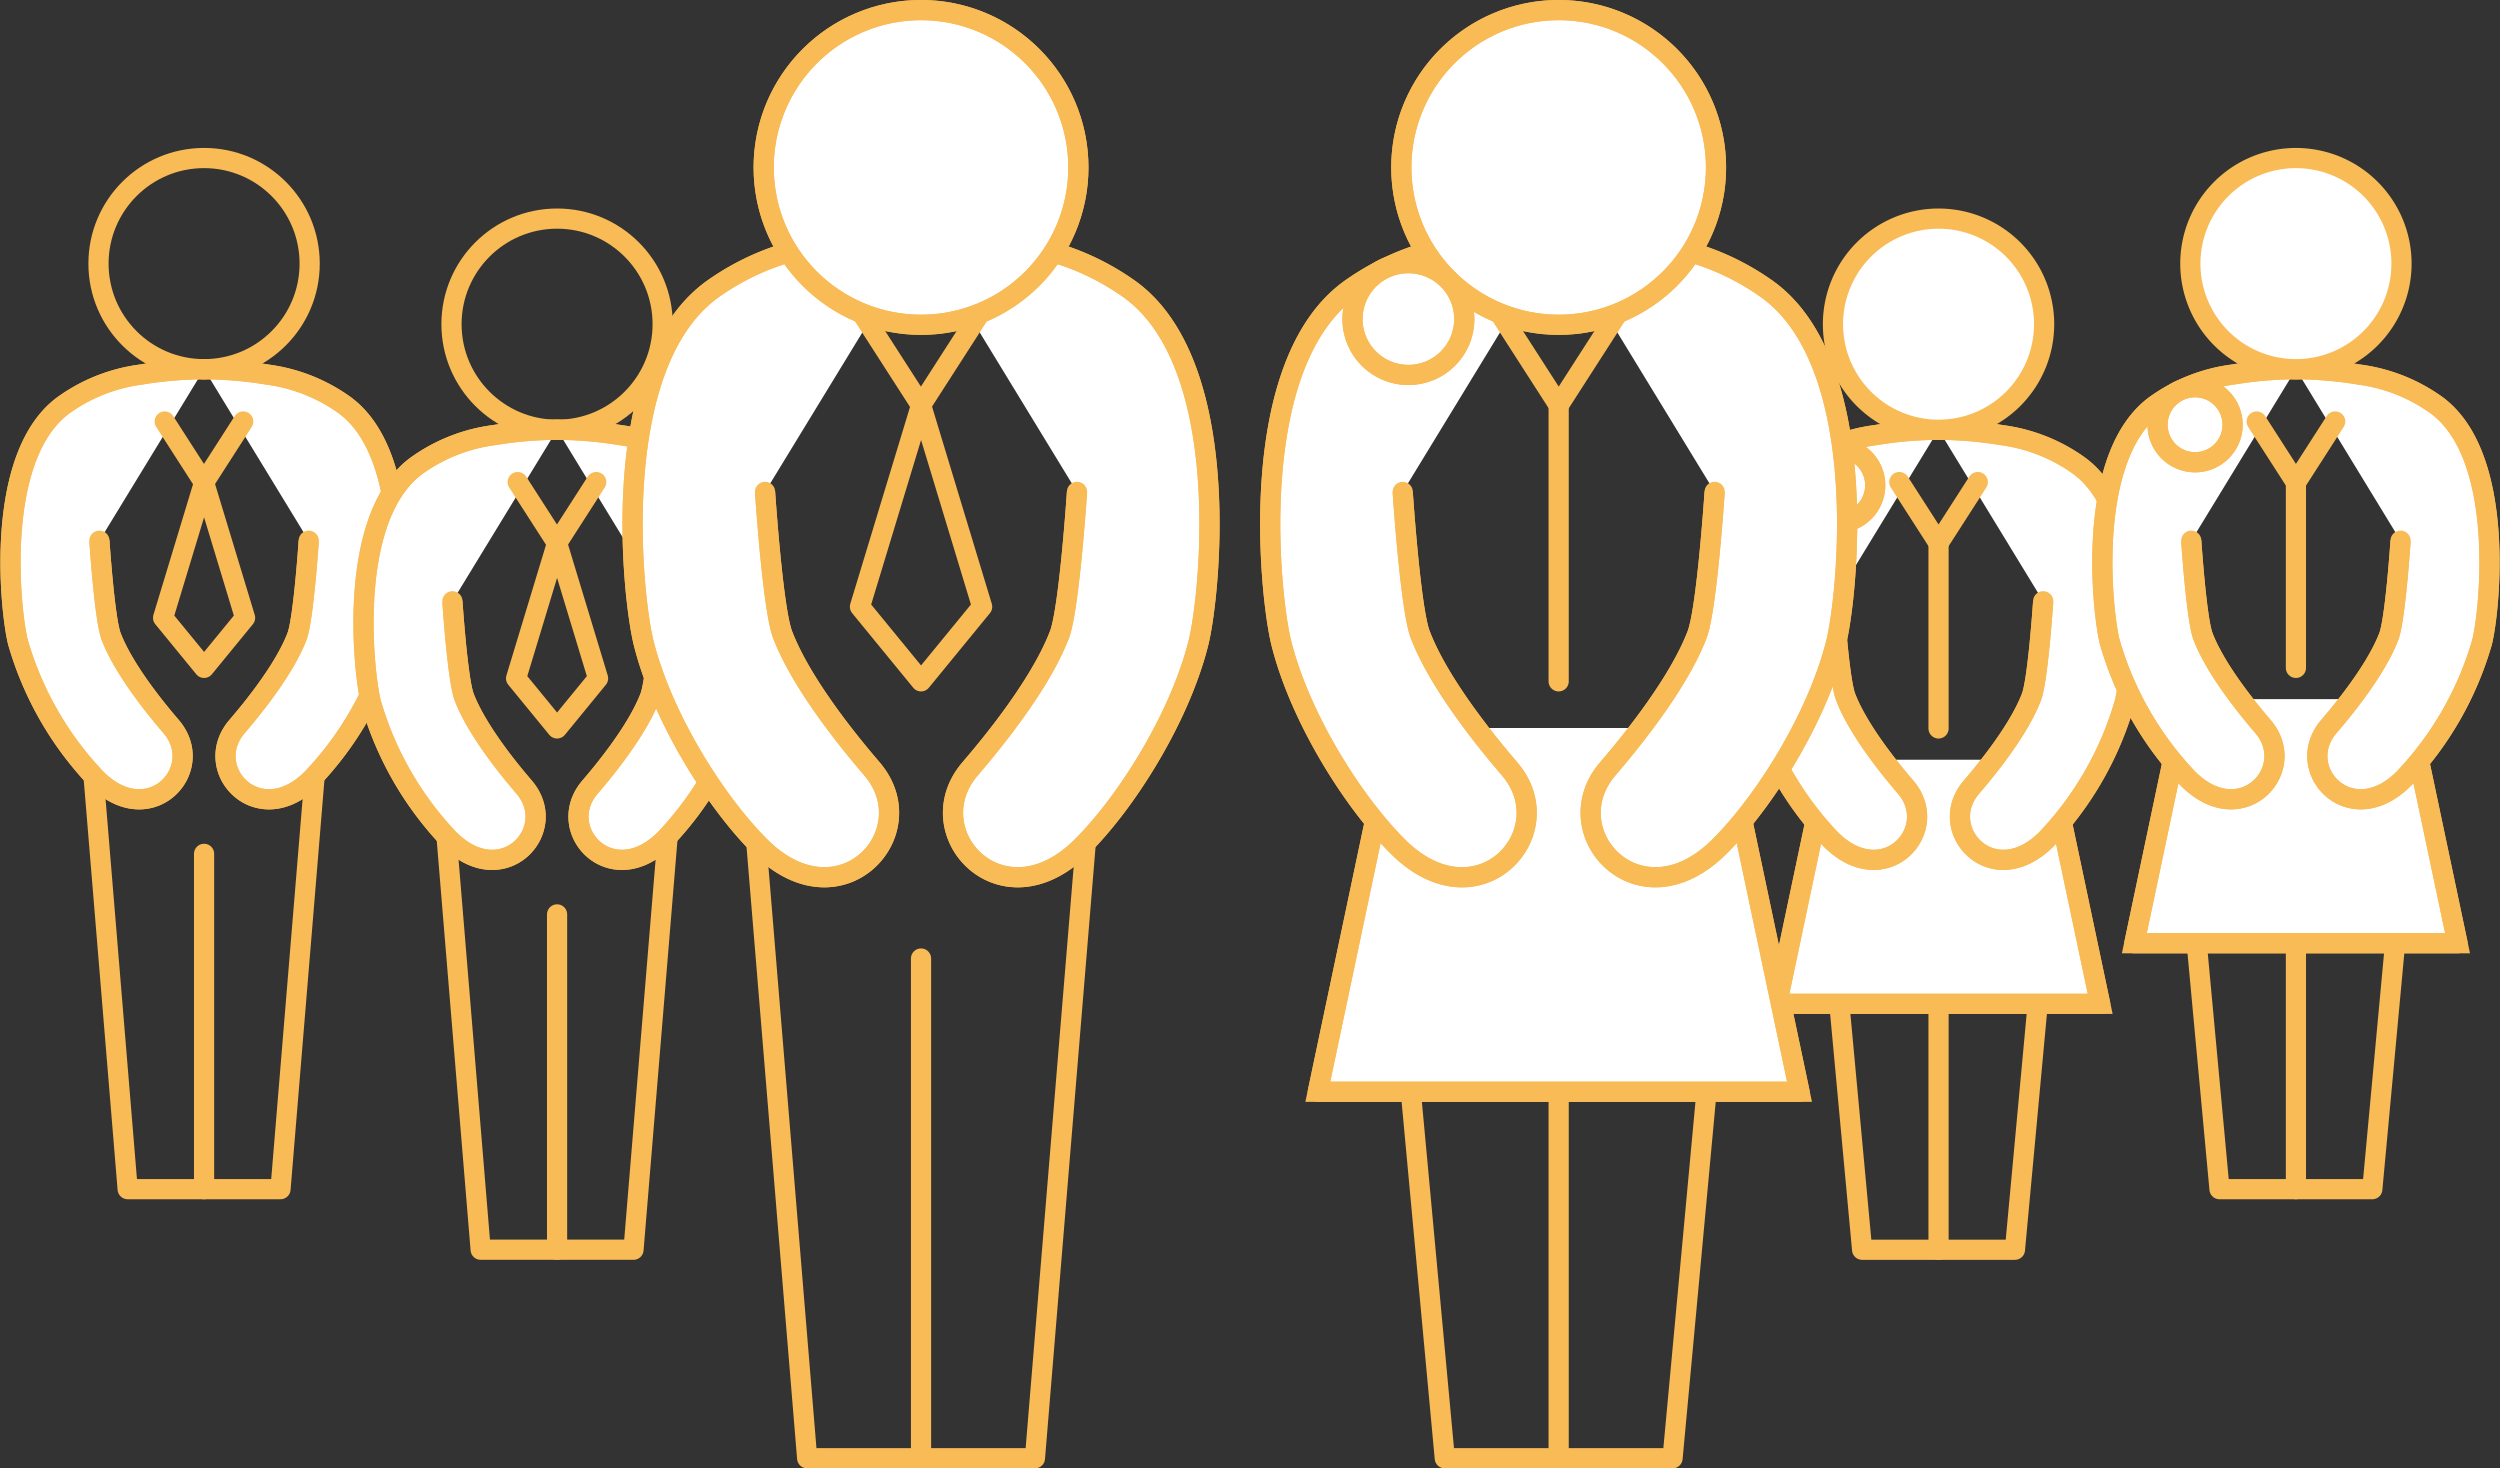
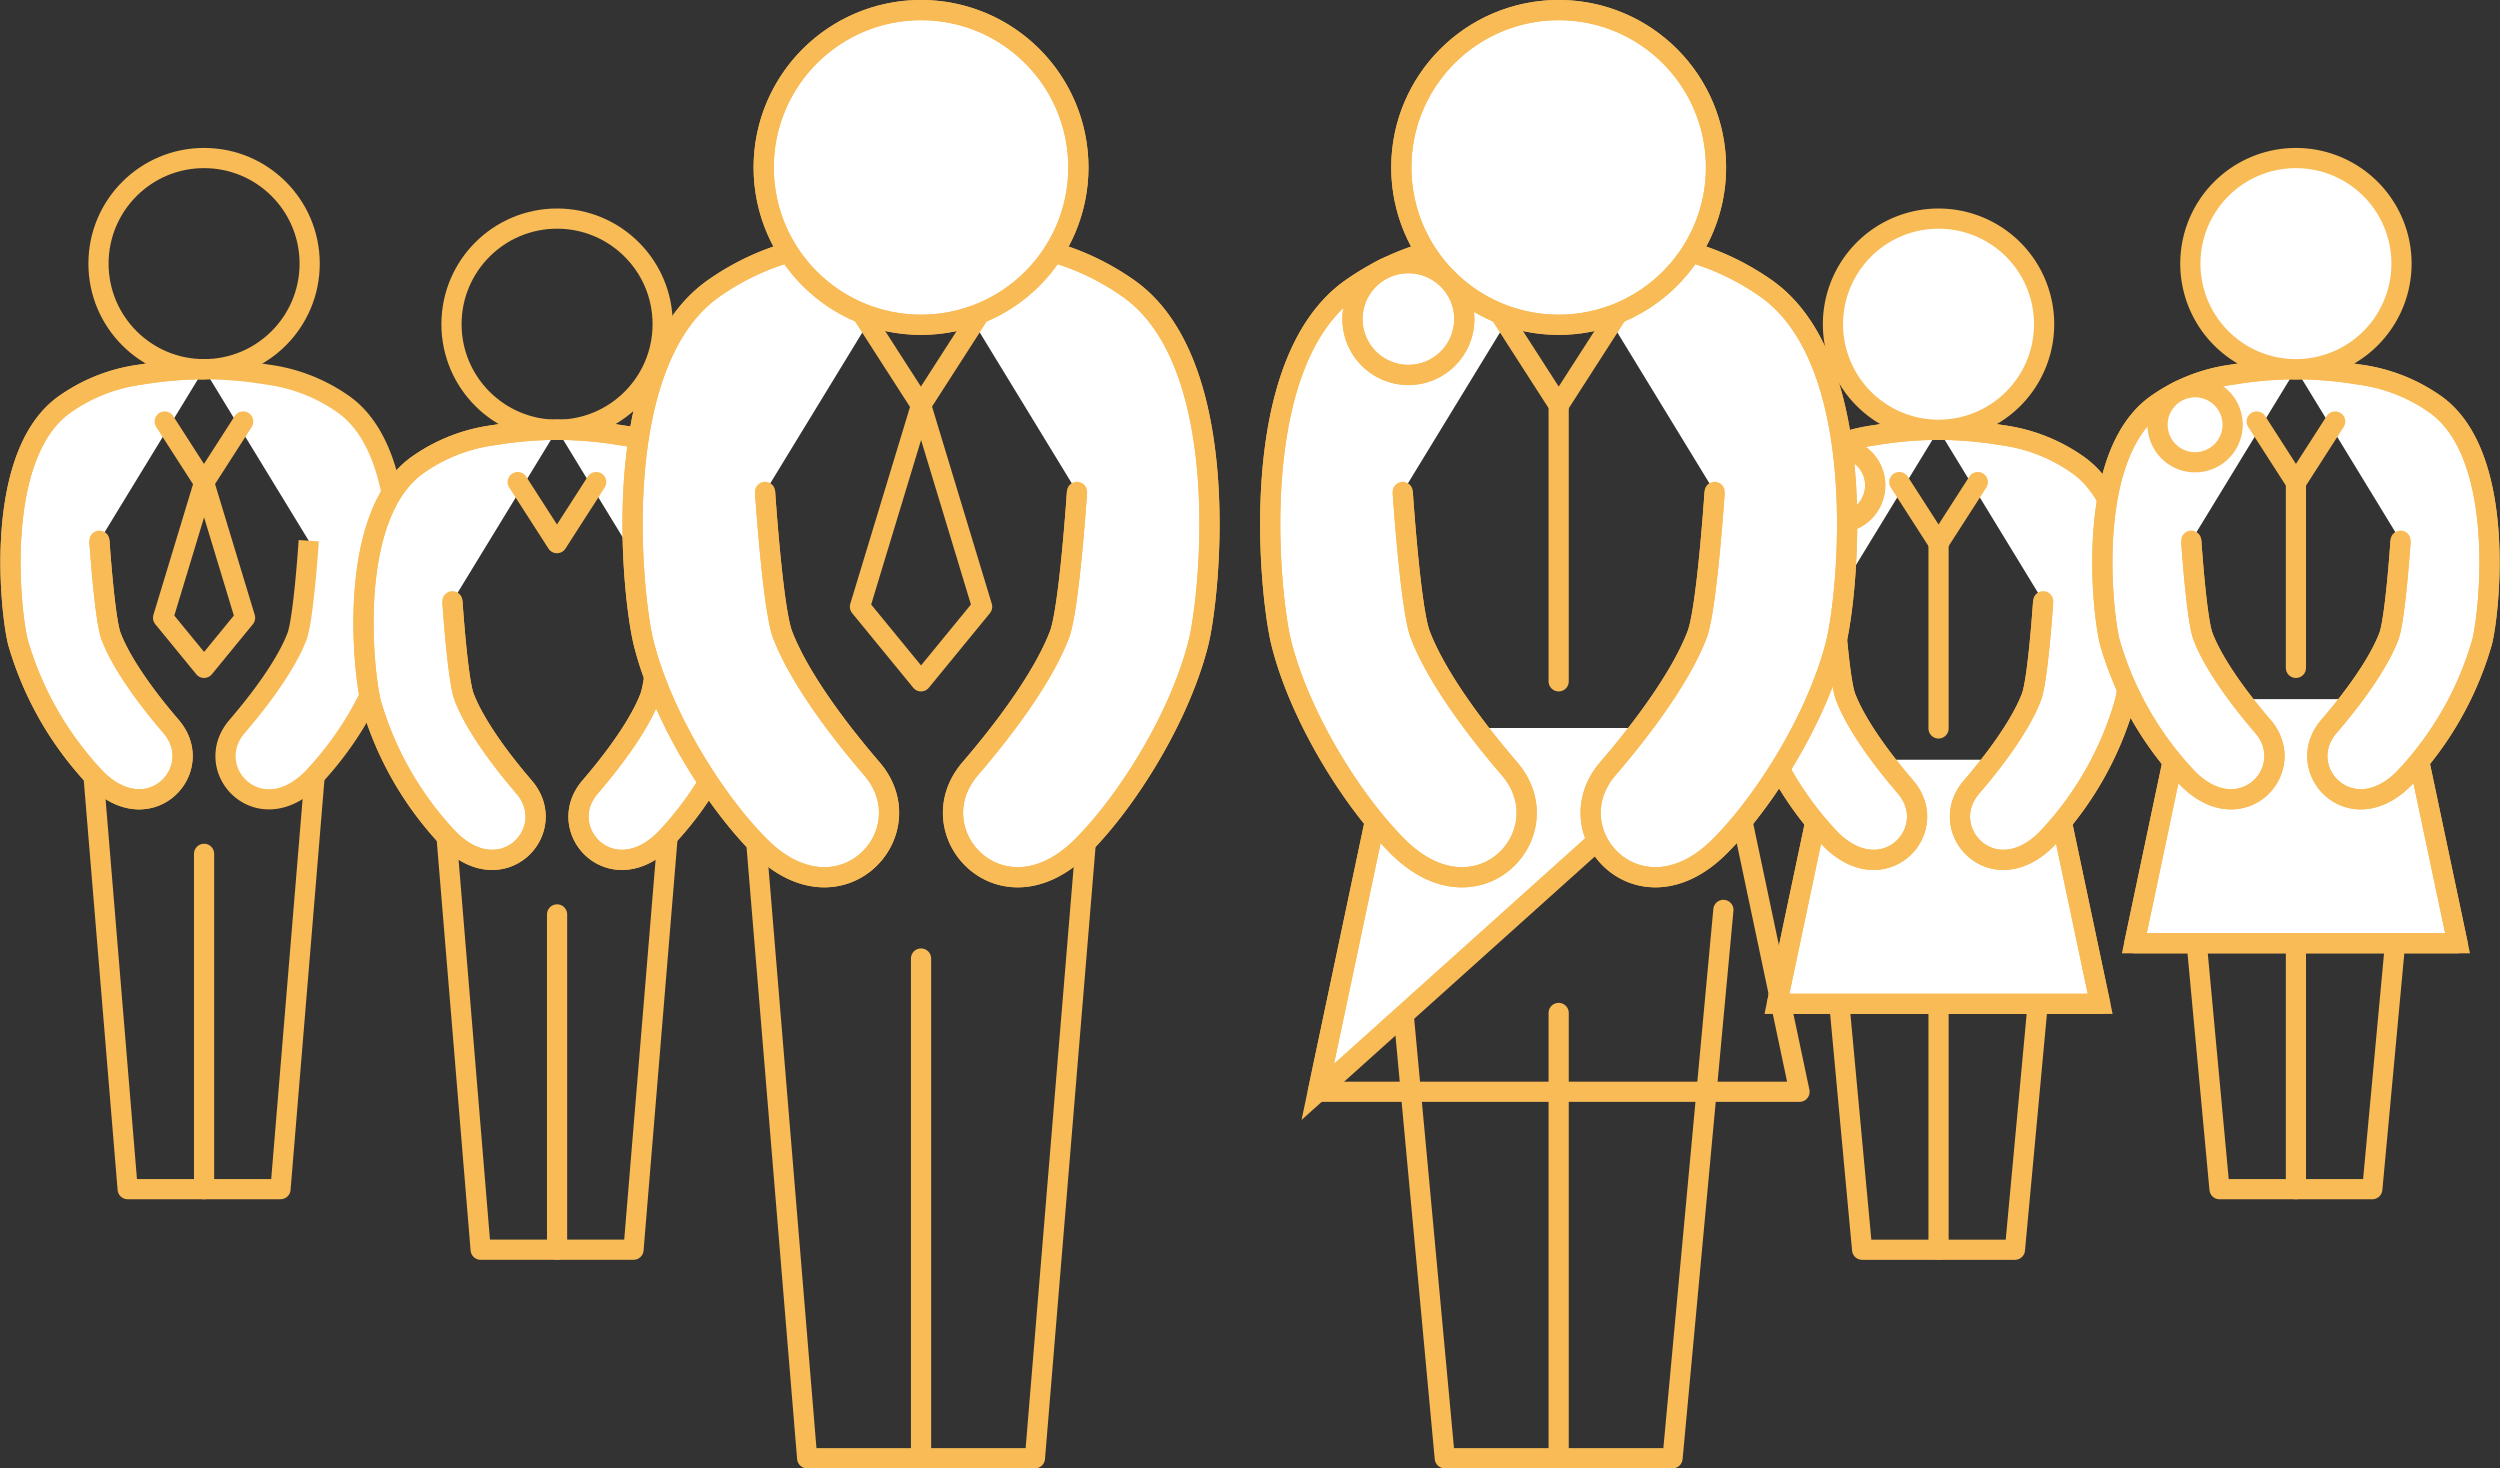
<svg xmlns="http://www.w3.org/2000/svg" width="247.663" height="145.462" viewBox="0 0 247.663 145.462">
  <rect x="0" y="0" width="247.663" height="145.462" fill="#333333" stroke="none" />
  <g transform="translate(-940.418 -1540.283)">
    <g transform="translate(941.458 1555.938)">
      <path d="M3.844,23l3.38,40.909H22.365L25.745,23" transform="translate(4.383 38.24)" fill="none" stroke="#f8bb56" stroke-linecap="round" stroke-linejoin="round" stroke-width="2" />
      <path d="M19.676,6.612a39.252,39.252,0,0,0-6.256.531,16.856,16.856,0,0,0-7.471,2.893C-1.2,14.971.461,30.567,1.239,33.657A32.784,32.784,0,0,0,9.007,47.2c5.3,5.257,11-.932,7.432-5.156-.561-.667-4.536-5.205-5.968-8.959-.652-1.712-1.164-9.483-1.164-9.483" transform="translate(-0.5 14.309)" fill="#fff" stroke="#f8bb56" stroke-width="2" />
      <path d="M19.676,6.612a39.252,39.252,0,0,0-6.256.531,16.856,16.856,0,0,0-7.471,2.893C-1.2,14.971.461,30.567,1.239,33.657A32.784,32.784,0,0,0,9.007,47.2c5.3,5.257,11-.932,7.432-5.156-.561-.667-4.536-5.205-5.968-8.959-.652-1.712-1.164-9.483-1.164-9.483" transform="translate(-0.5 14.309)" fill="none" stroke="#f8bb56" stroke-linecap="round" stroke-linejoin="round" stroke-width="2" />
      <path d="M8.3,6.612a39.251,39.251,0,0,1,6.256.531,16.856,16.856,0,0,1,7.471,2.893c7.154,4.935,5.488,20.531,4.711,23.621A32.784,32.784,0,0,1,18.964,47.2c-5.3,5.257-11-.932-7.432-5.156.561-.667,4.536-5.205,5.968-8.959.652-1.712,1.164-9.483,1.164-9.483" transform="translate(10.881 14.309)" fill="#fff" stroke="#f8bb56" stroke-width="2" />
-       <path d="M8.3,6.612a39.251,39.251,0,0,1,6.256.531,16.856,16.856,0,0,1,7.471,2.893c7.154,4.935,5.488,20.531,4.711,23.621A32.784,32.784,0,0,1,18.964,47.2c-5.3,5.257-11-.932-7.432-5.156.561-.667,4.536-5.205,5.968-8.959.652-1.712,1.164-9.483,1.164-9.483" transform="translate(10.881 14.309)" fill="none" stroke="#f8bb56" stroke-linecap="round" stroke-linejoin="round" stroke-width="2" />
      <ellipse cx="10.46" cy="10.46" rx="10.46" ry="10.46" transform="translate(8.717 0)" fill="none" stroke="#f8bb56" stroke-linecap="round" stroke-miterlimit="10" stroke-width="2" />
      <line y1="33.222" transform="translate(19.177 68.931)" fill="none" stroke="#f8bb56" stroke-linecap="round" stroke-linejoin="round" stroke-width="2" />
      <path d="M14.767,24.575l-4.061-13.4-4.061,13.4,4.061,4.959Z" transform="translate(8.471 20.973)" fill="none" stroke="#f8bb56" stroke-linecap="round" stroke-linejoin="round" stroke-width="2" />
      <path d="M6.709,8.718,10.6,14.769l3.889-6.052" transform="translate(8.566 17.383)" fill="none" stroke="#f8bb56" stroke-linecap="round" stroke-linejoin="round" stroke-width="2" />
    </g>
    <g transform="translate(976.428 1561.938)">
      <path d="M3.844,23l3.38,40.909H22.365L25.745,23" transform="translate(4.383 38.24)" fill="none" stroke="#f8bb56" stroke-linecap="round" stroke-linejoin="round" stroke-width="2" />
      <path d="M19.676,6.612a39.252,39.252,0,0,0-6.256.531,16.856,16.856,0,0,0-7.471,2.893C-1.2,14.971.461,30.567,1.239,33.657A32.784,32.784,0,0,0,9.007,47.2c5.3,5.257,11-.932,7.432-5.156-.561-.667-4.536-5.205-5.968-8.959-.652-1.712-1.164-9.483-1.164-9.483" transform="translate(-0.5 14.309)" fill="#fff" stroke="#f8bb56" stroke-width="2" />
      <path d="M19.676,6.612a39.252,39.252,0,0,0-6.256.531,16.856,16.856,0,0,0-7.471,2.893C-1.2,14.971.461,30.567,1.239,33.657A32.784,32.784,0,0,0,9.007,47.2c5.3,5.257,11-.932,7.432-5.156-.561-.667-4.536-5.205-5.968-8.959-.652-1.712-1.164-9.483-1.164-9.483" transform="translate(-0.5 14.309)" fill="none" stroke="#f8bb56" stroke-linecap="round" stroke-linejoin="round" stroke-width="2" />
      <path d="M8.3,6.612a39.251,39.251,0,0,1,6.256.531,16.856,16.856,0,0,1,7.471,2.893c7.154,4.935,5.488,20.531,4.711,23.621A32.784,32.784,0,0,1,18.964,47.2c-5.3,5.257-11-.932-7.432-5.156.561-.667,4.536-5.205,5.968-8.959.652-1.712,1.164-9.483,1.164-9.483" transform="translate(10.881 14.309)" fill="#fff" stroke="#f8bb56" stroke-width="2" />
      <path d="M8.3,6.612a39.251,39.251,0,0,1,6.256.531,16.856,16.856,0,0,1,7.471,2.893c7.154,4.935,5.488,20.531,4.711,23.621A32.784,32.784,0,0,1,18.964,47.2c-5.3,5.257-11-.932-7.432-5.156.561-.667,4.536-5.205,5.968-8.959.652-1.712,1.164-9.483,1.164-9.483" transform="translate(10.881 14.309)" fill="none" stroke="#f8bb56" stroke-linecap="round" stroke-linejoin="round" stroke-width="2" />
      <ellipse cx="10.46" cy="10.46" rx="10.46" ry="10.46" transform="translate(8.717 0)" fill="none" stroke="#f8bb56" stroke-linecap="round" stroke-miterlimit="10" stroke-width="2" />
      <line y1="33.222" transform="translate(19.177 68.931)" fill="none" stroke="#f8bb56" stroke-linecap="round" stroke-linejoin="round" stroke-width="2" />
-       <path d="M14.767,24.575l-4.061-13.4-4.061,13.4,4.061,4.959Z" transform="translate(8.471 20.973)" fill="none" stroke="#f8bb56" stroke-linecap="round" stroke-linejoin="round" stroke-width="2" />
      <path d="M6.709,8.718,10.6,14.769l3.889-6.052" transform="translate(8.566 17.383)" fill="none" stroke="#f8bb56" stroke-linecap="round" stroke-linejoin="round" stroke-width="2" />
    </g>
    <g transform="translate(1113.285 1561.938)">
      <path d="M24.983,24.816l3.38,36.453H43.5l3.38-36.453" transform="translate(-16.758 40.882)" fill="none" stroke="#f8bb56" stroke-linecap="round" stroke-linejoin="round" stroke-width="2" />
      <line y1="29.602" transform="translate(19.175 72.55)" fill="none" stroke="#f8bb56" stroke-linecap="round" stroke-linejoin="round" stroke-width="2" />
      <path d="M28.03,19.9l-5.1,24.181H54.949L49.844,19.9" transform="translate(-19.762 33.708)" fill="#fff" stroke="#f8bb56" stroke-width="2" />
      <path d="M28.03,19.9l-5.1,24.181H54.949L49.844,19.9" transform="translate(-19.762 33.708)" fill="none" stroke="#f8bb56" stroke-linecap="round" stroke-linejoin="round" stroke-width="2" />
      <path d="M40.815,6.612a39.25,39.25,0,0,0-6.256.531,16.855,16.855,0,0,0-7.471,2.893c-7.153,4.935-5.488,20.53-4.711,23.62A32.783,32.783,0,0,0,30.147,47.2c5.3,5.257,11-.932,7.431-5.156-.561-.667-4.536-5.205-5.968-8.959-.652-1.712-1.164-9.483-1.164-9.483" transform="translate(-21.64 14.308)" fill="#fff" stroke="#f8bb56" stroke-width="2" />
      <path d="M40.815,6.612a39.25,39.25,0,0,0-6.256.531,16.855,16.855,0,0,0-7.471,2.893c-7.153,4.935-5.488,20.53-4.711,23.62A32.783,32.783,0,0,0,30.147,47.2c5.3,5.257,11-.932,7.431-5.156-.561-.667-4.536-5.205-5.968-8.959-.652-1.712-1.164-9.483-1.164-9.483" transform="translate(-21.64 14.308)" fill="none" stroke="#f8bb56" stroke-linecap="round" stroke-linejoin="round" stroke-width="2" />
      <path d="M29.435,6.612a39.25,39.25,0,0,1,6.256.531,16.855,16.855,0,0,1,7.471,2.893c7.153,4.935,5.488,20.53,4.711,23.62A32.783,32.783,0,0,1,40.1,47.2c-5.3,5.257-11-.932-7.431-5.156.561-.667,4.536-5.205,5.968-8.959.652-1.712,1.164-9.483,1.164-9.483" transform="translate(-10.259 14.308)" fill="#fff" stroke="#f8bb56" stroke-width="2" />
      <path d="M29.435,6.612a39.25,39.25,0,0,1,6.256.531,16.855,16.855,0,0,1,7.471,2.893c7.153,4.935,5.488,20.53,4.711,23.62A32.783,32.783,0,0,1,40.1,47.2c-5.3,5.257-11-.932-7.431-5.156.561-.667,4.536-5.205,5.968-8.959.652-1.712,1.164-9.483,1.164-9.483" transform="translate(-10.259 14.308)" fill="none" stroke="#f8bb56" stroke-linecap="round" stroke-linejoin="round" stroke-width="2" />
      <path d="M25.183,10.96a10.459,10.459,0,1,1,10.459,10.46A10.46,10.46,0,0,1,25.183,10.96" transform="translate(-16.467 -0.5)" fill="#fff" stroke="#f8bb56" stroke-width="2" />
      <path d="M23.863,11.055a3.717,3.717,0,1,1,3.717,3.717,3.717,3.717,0,0,1-3.717-3.717" transform="translate(-18.394 15.368)" fill="#fff" stroke="#f8bb56" stroke-width="2" />
      <ellipse cx="3.717" cy="3.717" rx="3.717" ry="3.717" transform="translate(5.468 22.706)" fill="none" stroke="#f8bb56" stroke-linecap="round" stroke-miterlimit="10" stroke-width="2" />
      <path d="M27.854,8.718l3.889,6.051,3.889-6.051" transform="translate(-12.567 17.382)" fill="none" stroke="#f8bb56" stroke-linecap="round" stroke-linejoin="round" stroke-width="2" />
      <line y2="18.575" transform="translate(19.175 31.933)" fill="none" stroke="#f8bb56" stroke-linecap="round" stroke-linejoin="round" stroke-width="2" />
    </g>
    <g transform="translate(1148.689 1555.938)">
      <path d="M24.983,24.816l3.38,36.453H43.5l3.38-36.453" transform="translate(-16.758 40.882)" fill="none" stroke="#f8bb56" stroke-linecap="round" stroke-linejoin="round" stroke-width="2" />
      <line y1="29.602" transform="translate(19.175 72.55)" fill="none" stroke="#f8bb56" stroke-linecap="round" stroke-linejoin="round" stroke-width="2" />
      <path d="M28.03,19.9l-5.1,24.181H54.949L49.844,19.9" transform="translate(-19.762 33.708)" fill="#fff" stroke="#f8bb56" stroke-width="2" />
      <path d="M28.03,19.9l-5.1,24.181H54.949L49.844,19.9" transform="translate(-19.762 33.708)" fill="none" stroke="#f8bb56" stroke-linecap="round" stroke-linejoin="round" stroke-width="2" />
      <path d="M40.815,6.612a39.25,39.25,0,0,0-6.256.531,16.855,16.855,0,0,0-7.471,2.893c-7.153,4.935-5.488,20.53-4.711,23.62A32.783,32.783,0,0,0,30.147,47.2c5.3,5.257,11-.932,7.431-5.156-.561-.667-4.536-5.205-5.968-8.959-.652-1.712-1.164-9.483-1.164-9.483" transform="translate(-21.64 14.308)" fill="#fff" stroke="#f8bb56" stroke-width="2" />
      <path d="M40.815,6.612a39.25,39.25,0,0,0-6.256.531,16.855,16.855,0,0,0-7.471,2.893c-7.153,4.935-5.488,20.53-4.711,23.62A32.783,32.783,0,0,0,30.147,47.2c5.3,5.257,11-.932,7.431-5.156-.561-.667-4.536-5.205-5.968-8.959-.652-1.712-1.164-9.483-1.164-9.483" transform="translate(-21.64 14.308)" fill="none" stroke="#f8bb56" stroke-linecap="round" stroke-linejoin="round" stroke-width="2" />
      <path d="M29.435,6.612a39.25,39.25,0,0,1,6.256.531,16.855,16.855,0,0,1,7.471,2.893c7.153,4.935,5.488,20.53,4.711,23.62A32.783,32.783,0,0,1,40.1,47.2c-5.3,5.257-11-.932-7.431-5.156.561-.667,4.536-5.205,5.968-8.959.652-1.712,1.164-9.483,1.164-9.483" transform="translate(-10.259 14.308)" fill="#fff" stroke="#f8bb56" stroke-width="2" />
      <path d="M29.435,6.612a39.25,39.25,0,0,1,6.256.531,16.855,16.855,0,0,1,7.471,2.893c7.153,4.935,5.488,20.53,4.711,23.62A32.783,32.783,0,0,1,40.1,47.2c-5.3,5.257-11-.932-7.431-5.156.561-.667,4.536-5.205,5.968-8.959.652-1.712,1.164-9.483,1.164-9.483" transform="translate(-10.259 14.308)" fill="none" stroke="#f8bb56" stroke-linecap="round" stroke-linejoin="round" stroke-width="2" />
      <path d="M25.183,10.96a10.459,10.459,0,1,1,10.459,10.46A10.46,10.46,0,0,1,25.183,10.96" transform="translate(-16.467 -0.5)" fill="#fff" stroke="#f8bb56" stroke-width="2" />
      <path d="M23.863,11.055a3.717,3.717,0,1,1,3.717,3.717,3.717,3.717,0,0,1-3.717-3.717" transform="translate(-18.394 15.368)" fill="#fff" stroke="#f8bb56" stroke-width="2" />
-       <ellipse cx="3.717" cy="3.717" rx="3.717" ry="3.717" transform="translate(5.468 22.706)" fill="none" stroke="#f8bb56" stroke-linecap="round" stroke-miterlimit="10" stroke-width="2" />
      <path d="M27.854,8.718l3.889,6.051,3.889-6.051" transform="translate(-12.567 17.382)" fill="none" stroke="#f8bb56" stroke-linecap="round" stroke-linejoin="round" stroke-width="2" />
      <line y2="18.575" transform="translate(19.175 31.933)" fill="none" stroke="#f8bb56" stroke-linecap="round" stroke-linejoin="round" stroke-width="2" />
    </g>
    <g transform="translate(385.563 585.832)">
      <path d="M3.844,23,8.881,83.968H31.444L36.481,23" transform="translate(625.936 1014.945)" fill="none" stroke="#f8bb56" stroke-linecap="round" stroke-linejoin="round" stroke-width="2" />
      <path d="M29.076,6.612a58.492,58.492,0,0,0-9.322.792A25.118,25.118,0,0,0,8.621,11.715c-10.66,7.354-8.178,30.6-7.02,35.2C3.467,54.345,8.723,62.681,13.177,67.1c7.9,7.834,16.386-1.389,11.074-7.684-.836-.993-6.76-7.757-8.893-13.351-.971-2.551-1.734-14.132-1.734-14.132" transform="translate(617.021 971.246)" fill="#fff" stroke="#f8bb56" stroke-width="2" />
      <path d="M29.076,6.612a58.492,58.492,0,0,0-9.322.792A25.118,25.118,0,0,0,8.621,11.715c-10.66,7.354-8.178,30.6-7.02,35.2C3.467,54.345,8.723,62.681,13.177,67.1c7.9,7.834,16.386-1.389,11.074-7.684-.836-.993-6.76-7.757-8.893-13.351-.971-2.551-1.734-14.132-1.734-14.132" transform="translate(617.021 971.246)" fill="none" stroke="#f8bb56" stroke-linecap="round" stroke-linejoin="round" stroke-width="2" />
      <path d="M8.3,6.612a58.492,58.492,0,0,1,9.322.792A25.118,25.118,0,0,1,28.75,11.715c10.66,7.354,8.178,30.6,7.02,35.2C33.9,54.345,28.648,62.681,24.194,67.1c-7.9,7.834-16.386-1.389-11.074-7.684.836-.993,6.76-7.757,8.893-13.351.971-2.551,1.734-14.132,1.734-14.132" transform="translate(637.802 971.246)" fill="#fff" stroke="#f8bb56" stroke-width="2" />
      <path d="M8.3,6.612a58.492,58.492,0,0,1,9.322.792A25.118,25.118,0,0,1,28.75,11.715c10.66,7.354,8.178,30.6,7.02,35.2C33.9,54.345,28.648,62.681,24.194,67.1c-7.9,7.834-16.386-1.389-11.074-7.684.836-.993,6.76-7.757,8.893-13.351.971-2.551,1.734-14.132,1.734-14.132" transform="translate(637.802 971.246)" fill="none" stroke="#f8bb56" stroke-linecap="round" stroke-linejoin="round" stroke-width="2" />
      <path d="M4.043,16.087A15.587,15.587,0,1,1,19.63,31.674,15.589,15.589,0,0,1,4.043,16.087" transform="translate(626.467 954.951)" fill="#fff" stroke="#f8bb56" stroke-width="2" />
      <ellipse cx="15.587" cy="15.587" rx="15.587" ry="15.587" transform="translate(630.511 955.451)" fill="none" stroke="#f8bb56" stroke-linecap="round" stroke-miterlimit="10" stroke-width="2" />
      <line y1="49.507" transform="translate(646.098 1049.406)" fill="none" stroke="#f8bb56" stroke-linecap="round" stroke-linejoin="round" stroke-width="2" />
      <path d="M18.749,31.142,12.7,11.178,6.644,31.142l6.052,7.39Z" transform="translate(633.402 983.416)" fill="none" stroke="#f8bb56" stroke-linecap="round" stroke-linejoin="round" stroke-width="2" />
      <path d="M6.709,8.718l5.8,9.018,5.8-9.018" transform="translate(633.575 976.859)" fill="none" stroke="#f8bb56" stroke-linecap="round" stroke-linejoin="round" stroke-width="2" />
    </g>
    <g transform="translate(371.236 585.832)">
      <path d="M24.983,24.816,30.02,79.14H52.583L57.62,24.816" transform="translate(682.29 1019.773)" fill="none" stroke="#f8bb56" stroke-linecap="round" stroke-linejoin="round" stroke-width="2" />
      <line y1="44.115" transform="translate(723.591 1054.799)" fill="none" stroke="#f8bb56" stroke-linecap="round" stroke-linejoin="round" stroke-width="2" />
-       <path d="M30.532,19.9,22.926,55.936H70.647L63.041,19.9" transform="translate(676.805 1006.672)" fill="#fff" stroke="#f8bb56" stroke-width="2" />
+       <path d="M30.532,19.9,22.926,55.936L63.041,19.9" transform="translate(676.805 1006.672)" fill="#fff" stroke="#f8bb56" stroke-width="2" />
      <path d="M30.532,19.9,22.926,55.936H70.647L63.041,19.9" transform="translate(676.805 1006.672)" fill="none" stroke="#f8bb56" stroke-linecap="round" stroke-linejoin="round" stroke-width="2" />
      <path d="M50.216,6.612a58.492,58.492,0,0,0-9.322.792,25.118,25.118,0,0,0-11.133,4.311c-10.66,7.354-8.178,30.6-7.02,35.2,1.866,7.431,7.123,15.767,11.577,20.188,7.9,7.834,16.386-1.389,11.074-7.684-.836-.993-6.76-7.757-8.893-13.351-.971-2.551-1.734-14.132-1.734-14.132" transform="translate(673.376 971.246)" fill="#fff" stroke="#f8bb56" stroke-width="2" />
      <path d="M50.216,6.612a58.492,58.492,0,0,0-9.322.792,25.118,25.118,0,0,0-11.133,4.311c-10.66,7.354-8.178,30.6-7.02,35.2,1.866,7.431,7.123,15.767,11.577,20.188,7.9,7.834,16.386-1.389,11.074-7.684-.836-.993-6.76-7.757-8.893-13.351-.971-2.551-1.734-14.132-1.734-14.132" transform="translate(673.376 971.246)" fill="none" stroke="#f8bb56" stroke-linecap="round" stroke-linejoin="round" stroke-width="2" />
      <path d="M29.435,6.612a58.492,58.492,0,0,1,9.322.792A25.118,25.118,0,0,1,49.89,11.715c10.66,7.354,8.178,30.6,7.02,35.2C55.044,54.345,49.788,62.681,45.334,67.1c-7.9,7.834-16.386-1.389-11.074-7.684.836-.993,6.76-7.757,8.893-13.351.971-2.551,1.734-14.132,1.734-14.132" transform="translate(694.157 971.246)" fill="#fff" stroke="#f8bb56" stroke-width="2" />
      <path d="M29.435,6.612a58.492,58.492,0,0,1,9.322.792A25.118,25.118,0,0,1,49.89,11.715c10.66,7.354,8.178,30.6,7.02,35.2C55.044,54.345,49.788,62.681,45.334,67.1c-7.9,7.834-16.386-1.389-11.074-7.684.836-.993,6.76-7.757,8.893-13.351.971-2.551,1.734-14.132,1.734-14.132" transform="translate(694.157 971.246)" fill="none" stroke="#f8bb56" stroke-linecap="round" stroke-linejoin="round" stroke-width="2" />
      <path d="M25.183,16.087A15.587,15.587,0,1,1,40.77,31.674,15.589,15.589,0,0,1,25.183,16.087" transform="translate(682.822 954.951)" fill="#fff" stroke="#f8bb56" stroke-width="2" />
      <ellipse cx="15.587" cy="15.587" rx="15.587" ry="15.587" transform="translate(708.004 955.451)" fill="none" stroke="#f8bb56" stroke-linecap="round" stroke-miterlimit="10" stroke-width="2" />
      <path d="M23.863,12.877A5.539,5.539,0,1,1,29.4,18.416a5.539,5.539,0,0,1-5.539-5.539" transform="translate(679.303 973.18)" fill="#fff" stroke="#f8bb56" stroke-width="2" />
      <ellipse cx="5.539" cy="5.539" rx="5.539" ry="5.539" transform="translate(703.165 980.52)" fill="none" stroke="#f8bb56" stroke-linecap="round" stroke-miterlimit="10" stroke-width="2" />
      <path d="M27.854,8.718l5.8,9.018,5.8-9.018" transform="translate(689.942 976.859)" fill="none" stroke="#f8bb56" stroke-linecap="round" stroke-linejoin="round" stroke-width="2" />
      <line y2="27.681" transform="translate(723.591 994.268)" fill="none" stroke="#f8bb56" stroke-linecap="round" stroke-linejoin="round" stroke-width="2" />
    </g>
  </g>
</svg>